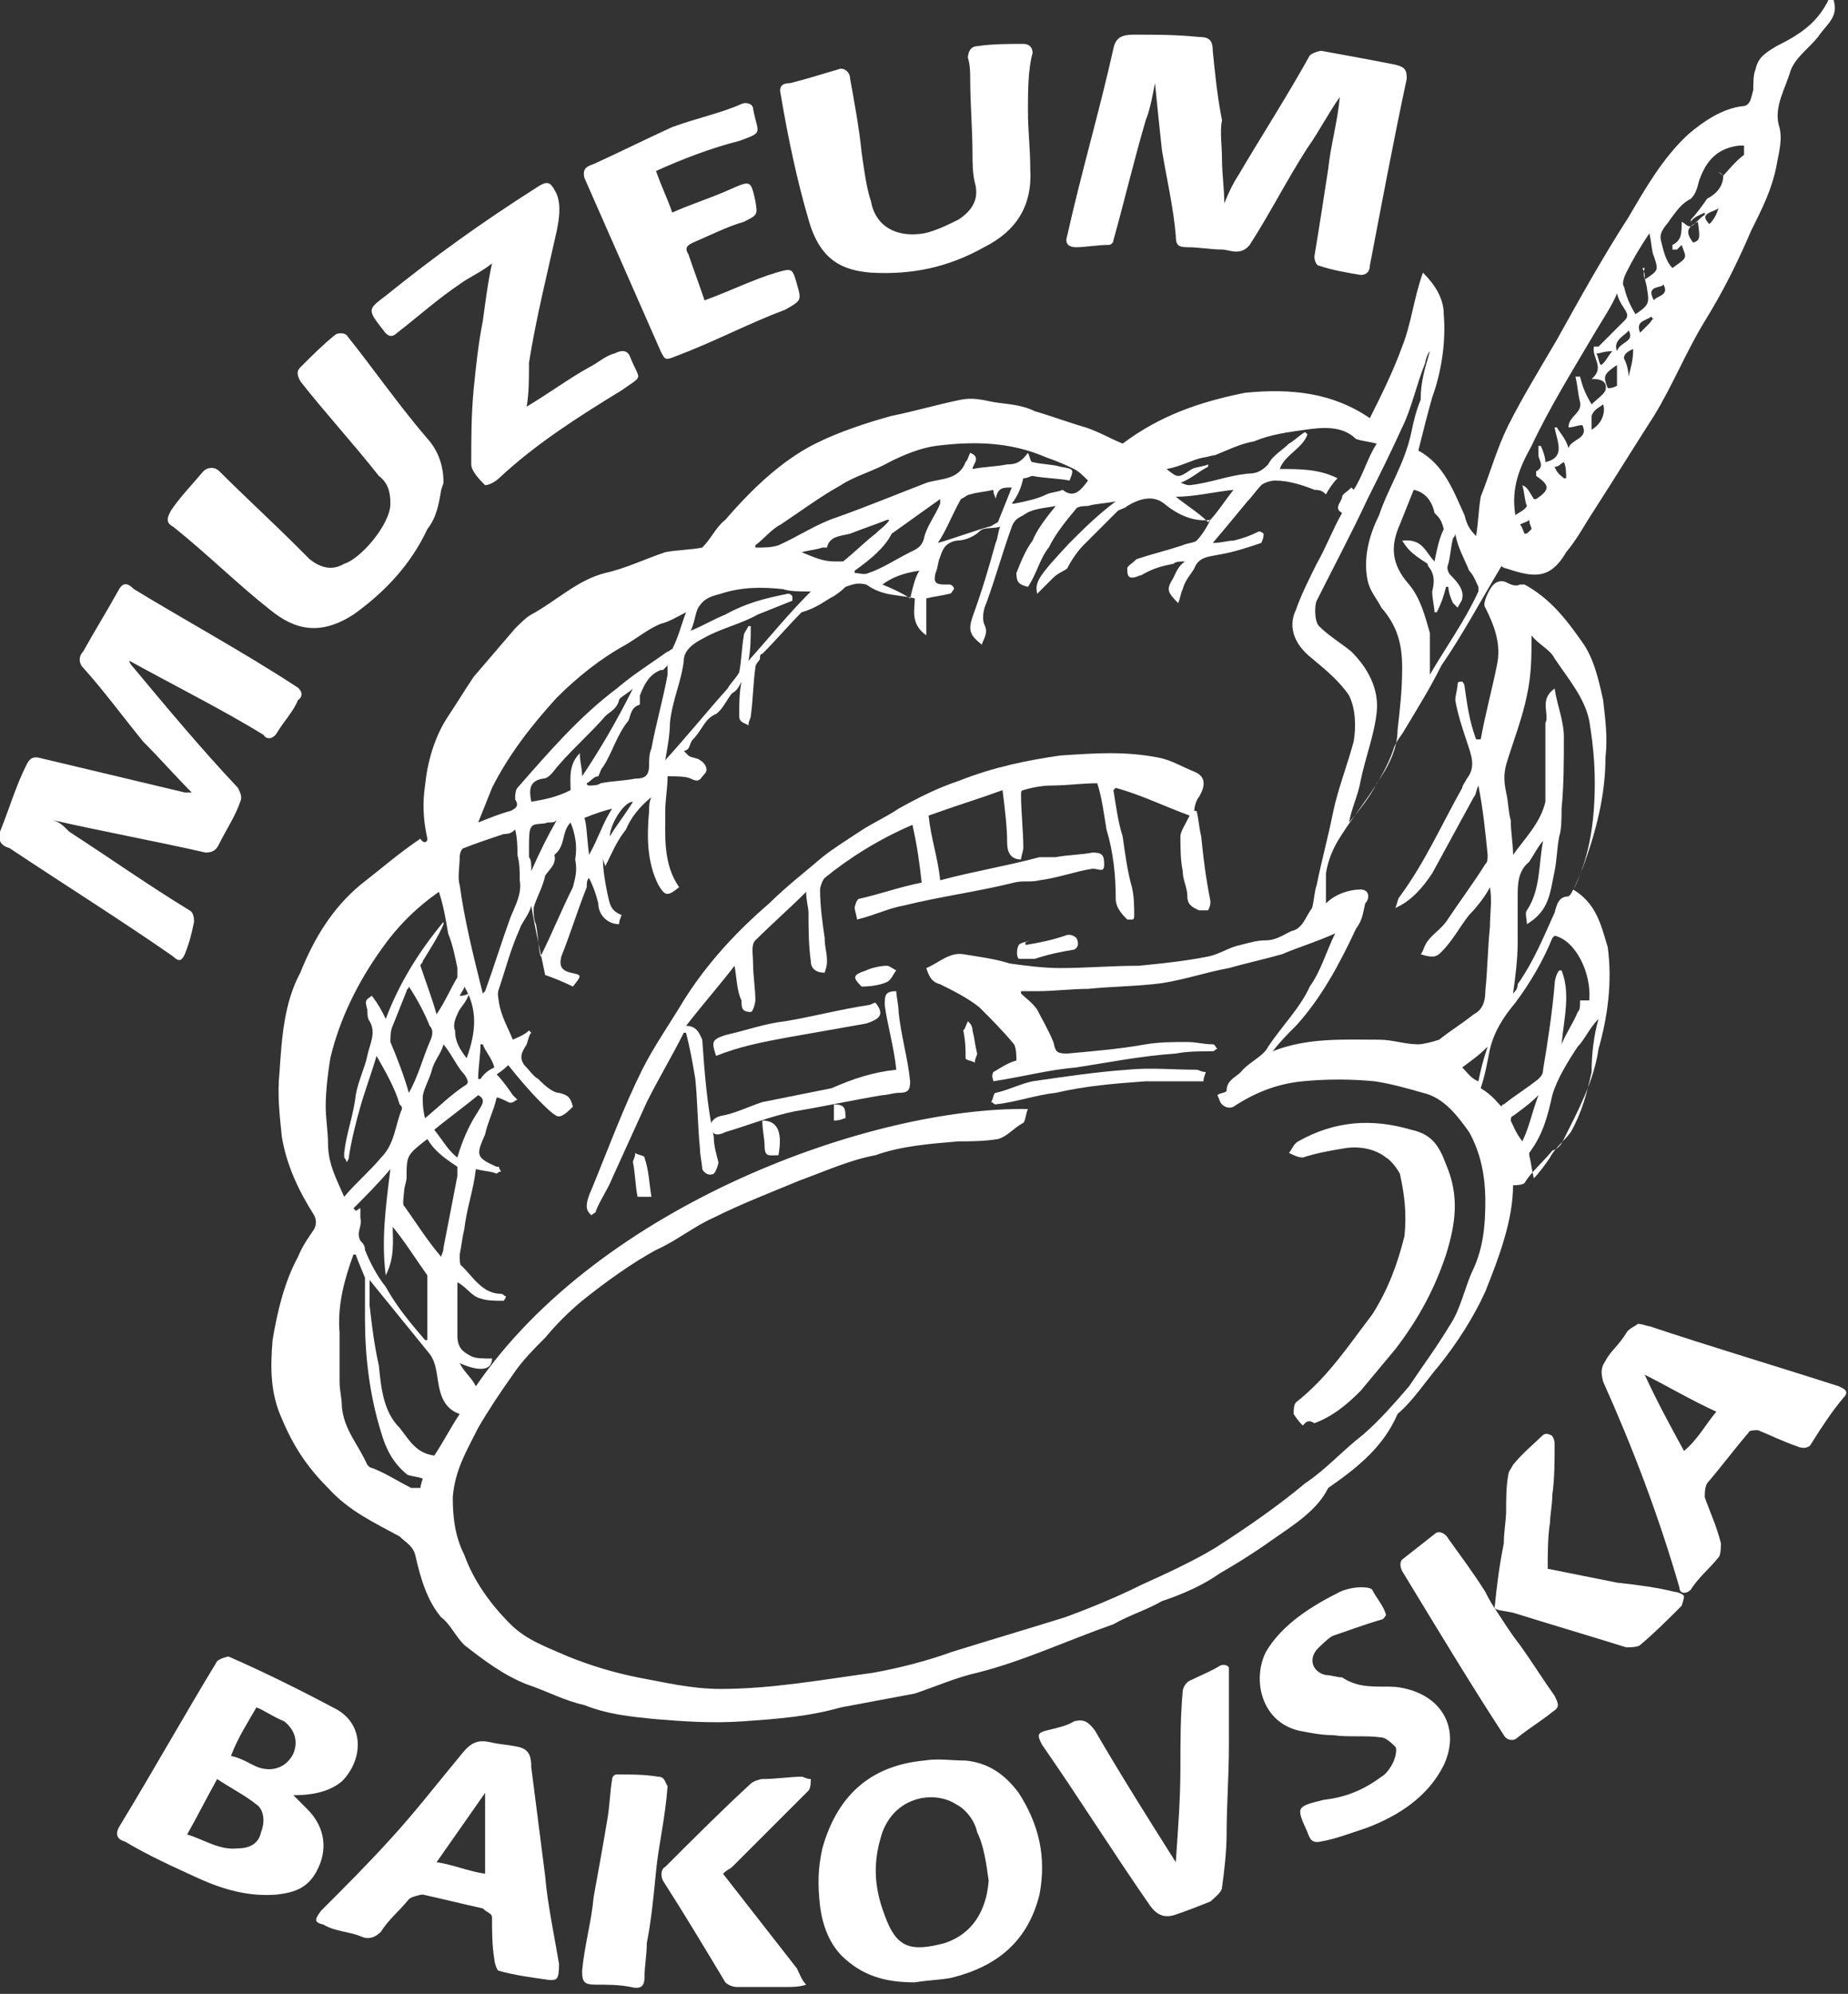
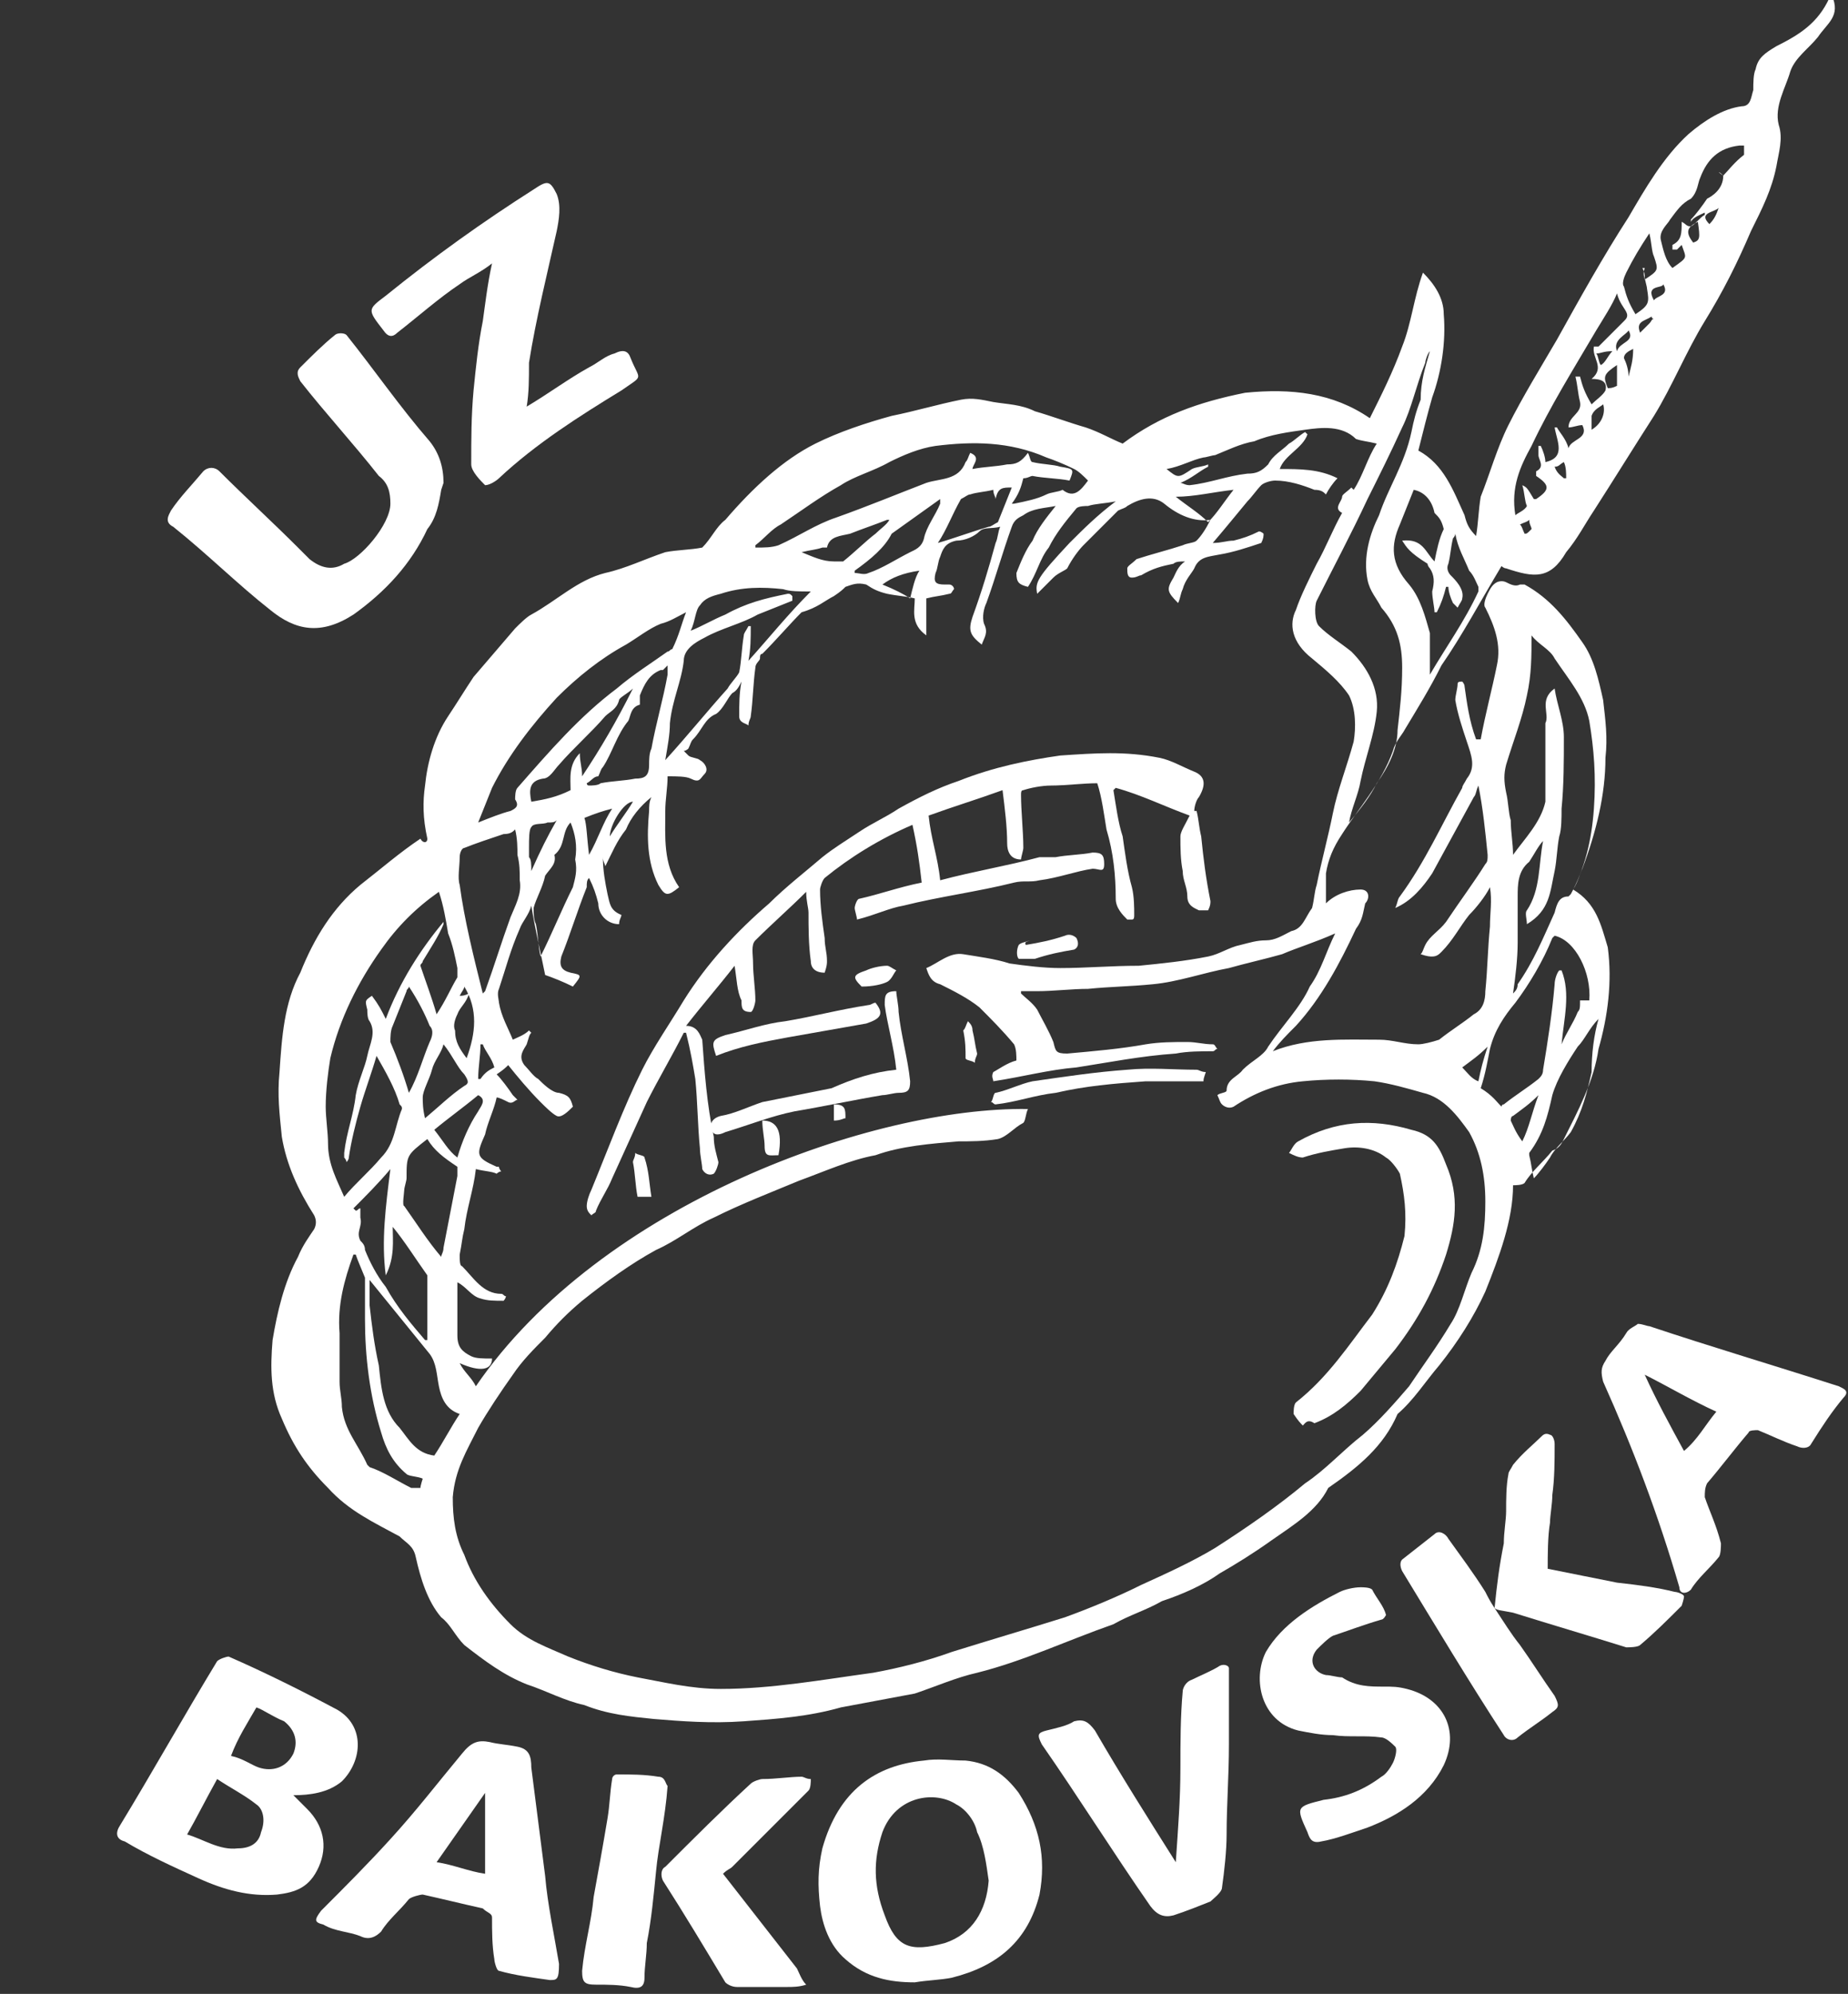
<svg xmlns="http://www.w3.org/2000/svg" version="1.1" id="Loga" x="0px" y="0px" viewBox="0 0 80 86.3" style="enable-background:new 0 0 80 86.3;" xml:space="preserve">
  <rect x="0" y="0" width="80" height="86.3" fill="#333333" stroke="none" />
  <style type="text/css">
	.st0{fill:#FFFFFF;}
</style>
  <g>
    <path class="st0" d="M18.5,36.3c-0.2-0.9-0.2-1.6-0.1-2.3c0.1-1,0.4-2.1,1-3c0.4-0.6,0.7-1.1,1.1-1.7c0.6-0.7,1.2-1.4,1.8-2.1   c0.2-0.2,0.5-0.5,0.7-0.6c1.1-0.6,2-1.5,3.2-1.8c0.9-0.2,1.7-0.6,2.6-0.9c0.5-0.1,1.1-0.1,1.6-0.2c0.4-0.4,0.6-0.9,1-1.2   c1.2-1.4,2.5-2.6,3.9-3.3c1-0.5,2.2-0.9,3.3-1.2c1-0.2,2-0.5,3-0.7c0.5-0.1,0.9,0,1.4,0.1c0.6,0.1,1.2,0.1,1.8,0.4   c0.7,0.2,1.5,0.5,2.2,0.7c0.6,0.2,1.1,0.5,1.6,0.7c1.6-1.2,3.3-1.8,5.3-2.2c2-0.2,3.8,0,5.4,1.1c0.5-1,1-2,1.4-3.1   c0.4-1,0.5-2.1,0.9-3.2c0.5,0.5,0.9,1.1,0.9,1.8c0.1,1.2-0.1,2.5-0.5,3.6c-0.2,0.7-0.4,1.5-0.6,2.3c1.1,0.6,1.5,1.7,2,2.8   c0.1,0.4,0.2,0.6,0.5,0.9c0.1-0.6,0.1-1.1,0.2-1.7c0.4-1,0.7-2.1,1.2-3.1c0.6-1.2,1.4-2.5,2.1-3.7c1-1.8,2-3.6,3.1-5.3   c0.7-1.2,1.5-2.6,2.6-3.6c0.7-0.6,1.5-1.1,2.3-1.2c0.4,0,0.4-0.4,0.5-0.7C75.9,3.6,75.9,3.2,76,3c0.1-0.5,0.4-0.7,0.9-1   c1-0.5,1.8-1,2.3-2.1c0,0,0.1,0,0.1-0.1c0.4,0.9-0.2,1.2-0.6,1.8c-0.4,0.5-1,0.9-1.2,1.5c-0.2,0.7-0.7,1.5-0.5,2.3   c0.2,0.6,0,1.2-0.1,1.8c-0.2,1-0.6,1.8-1.1,2.8c-0.6,1.4-1.2,2.6-2,3.9s-1.4,2.8-2.2,4.1c-0.9,1.4-1.7,2.7-2.6,4.1   c-0.4,0.6-0.7,1.2-1.2,1.8c-0.7,1.2-1.4,1.1-2.6,0.7c-0.1,0-0.2-0.1-0.2-0.1c-0.9,1.5-1.7,3-2.6,4.3c-0.5,1-1,1.8-1.6,2.8   c-0.1,0.2-0.4,0.5-0.5,0.9c-0.5,1.4-1.5,2.5-2.2,3.6c-0.4,0.6-0.6,1.1-0.7,1.7c0,0.2,0,0.5,0,0.7s0,0.4,0,0.6   c0.4-0.4,1-0.6,1.5-0.6c0.4,0,0.4,0.4,0.2,0.6c-0.1,0.4-0.1,0.7-0.4,1.1c-0.7,1.5-1.5,3-2.6,4.2c-0.4,0.4-0.7,0.7-1,1.1   c1.5-0.6,3.1-0.5,4.6-0.5c0.6,0,1.1,0.2,1.7,0.2c0.2,0,0.6-0.1,0.9-0.2c0.5-0.4,1-0.7,1.5-1.1c0.4-0.2,0.5-0.6,0.5-1   c0.1-1,0.1-1.8,0.2-2.8c0-0.6,0.1-1.1,0-1.7c-0.2,0.4-0.6,0.9-0.9,1.2c-0.4,0.5-0.7,1.1-1.2,1.6c-0.1,0.1-0.2,0.2-0.4,0.2   c-0.1,0-0.2,0-0.5-0.1c0.1-0.1,0.1-0.2,0.2-0.4c0.2-0.4,0.6-0.6,0.9-1c0.6-0.9,1.2-1.7,1.7-2.5c0.1-0.1,0.1-0.2,0.1-0.4   c-0.1-1-0.2-2-0.4-3c-0.1,0.2-0.1,0.4-0.2,0.5c-0.6,1.1-1.2,2.2-1.8,3.3c-0.4,0.6-0.9,1.2-1.6,1.5c0.1-0.2,0.1-0.4,0.2-0.5   c1.1-1.5,1.8-3.1,2.7-4.7c0-0.1,0.1-0.2,0.2-0.4c0.4-0.5,0.2-1,0-1.6c-0.2-0.6-0.4-1.2-0.5-1.8c0-0.2,0.1-0.5,0.1-0.7   c0-0.1,0.1-0.1,0.2-0.1c0,0,0.1,0.1,0.1,0.2c0.1,0.7,0.2,1.5,0.5,2.3c0.1,0,0.1,0,0.2,0c0.2-1.1,0.5-2.2,0.7-3.2   c0.2-0.9-0.1-1.7-0.5-2.5c-0.1-0.1,0-0.4,0.1-0.6s0.2-0.4,0.4-0.5c0,0,0.2-0.1,0.4,0c0.2,0.1,0.4,0.2,0.6,0.1h0.2   c1.1,0.6,1.8,1.5,2.5,2.5c0.5,0.7,0.7,1.6,0.9,2.5c0.1,0.9,0.2,1.6,0.1,2.5c0,1.6-0.4,3.2-1,4.8c-0.1,0.2-0.2,0.6-0.4,0.9   c1,0.6,1.2,1.5,1.5,2.5c0.2,1.5,0,3-0.4,4.4c-0.2,1.4-0.9,2.7-1.5,3.9c-0.1,0.2-0.2,0.4-0.5,0.5c-0.4,0.5-0.9,0.9-1.2,1.4   c-0.1,0.1-0.4,0.1-0.5,0.1c0,1.5-0.6,3.1-1.2,4.6c-0.5,1.1-1.2,2.2-2,3.2c-0.6,0.7-1.1,1.5-1.8,2.1c-0.6,1.4-1.7,2.3-3,3.2   C57,65.4,56,66,55,66.7c-0.7,0.5-1.5,1-2.2,1.4c-0.7,0.5-1.6,0.9-2.5,1.2c-0.7,0.4-1.4,0.6-2.1,1c-2,0.7-3.9,1.6-5.9,2.1   c-0.9,0.2-1.8,0.6-2.7,0.9c-1.1,0.2-2.1,0.4-3.2,0.6c-1.4,0.4-2.8,0.5-4.2,0.6c-1.4,0.1-2.7,0-3.9-0.1c-1-0.1-2-0.2-3-0.6   c-0.9-0.2-1.6-0.6-2.5-0.9c-1-0.4-1.8-1-2.7-1.7c-0.4-0.4-0.6-0.9-1-1.2c-0.6-0.7-0.9-1.7-1.1-2.6c-0.1-0.5-0.4-0.6-0.7-0.9   c-1.1-0.6-2.2-1.1-3.1-2.1c-0.9-0.9-1.5-1.8-2-3c-0.5-1.1-0.5-2.2-0.4-3.4c0.2-1.2,0.5-2.5,1.1-3.6c0.2-0.5,0.5-0.9,0.7-1.2   c0.1-0.2,0.1-0.4,0-0.6c-0.7-1.1-1.2-2.2-1.4-3.4c-0.1-1-0.2-1.8-0.1-2.8c0.1-1.5,0.2-3,0.9-4.3c0.6-1.5,1.4-2.8,2.6-3.8   c0.9-0.7,1.7-1.4,2.6-2C18.3,36.5,18.5,36.5,18.5,36.3z M44.5,48c-0.1,0.2-0.1,0.5-0.2,0.6c-0.4,0.2-0.7,0.6-1.1,0.7   c-0.6,0.1-1.2,0.1-1.7,0.1c-1.2,0.1-2.5,0.2-3.6,0.6c-1.1,0.2-2.2,0.7-3.3,1.1c-1.2,0.5-2.5,1-3.7,1.6c-0.9,0.4-1.6,1-2.5,1.4   c-1.1,0.6-2.2,1.4-3.2,2.2c-0.6,0.5-1.1,1-1.6,1.6c-0.5,0.5-1,1-1.4,1.6c-0.5,0.7-1.1,1.6-1.5,2.3c-0.5,1-1,1.8-1.1,3   c0,0.9,0.1,1.7,0.5,2.5c0.4,1.1,1.1,2.1,2,3c0.7,0.7,1.6,1,2.5,1.4c1,0.4,2,0.7,3,0.9c1.1,0.2,2.3,0.5,3.6,0.5   c2.2,0,4.4-0.4,6.6-0.7c1.1-0.2,2.3-0.5,3.4-0.9c1.6-0.5,3.3-1,4.9-1.5c1.1-0.4,2.3-0.9,3.3-1.4c1.1-0.5,2.2-1,3.2-1.6   c1.4-0.9,2.7-1.8,3.9-2.8c0.9-0.6,1.6-1.4,2.5-2.1c0.7-0.6,1.4-1.4,2-2.1c0.6-0.9,1.2-1.7,1.8-2.7c0.4-0.6,0.6-1.5,0.9-2.2   c0.5-1,0.6-2,0.6-3.1c0-1.1-0.2-2.1-0.7-3c-0.5-0.7-1.1-1.5-2-1.7c-0.7-0.2-1.4-0.4-2.1-0.5c-1-0.1-2.1-0.1-3.1,0   c-1.1,0.1-2.1,0.5-3,1.1c-0.2,0.1-0.4,0-0.5-0.1c-0.1-0.1-0.1-0.2-0.2-0.4c0.1-0.1,0.4-0.1,0.4-0.2c0-0.5,0.5-0.6,0.7-0.9   c0.4-0.4,0.9-0.6,1.1-1c0.6-0.9,1.4-1.7,1.8-2.6c0.5-0.7,0.7-1.5,1.1-2.3c-0.9,0.4-1.6,0.6-2.3,0.9c-0.7,0.2-1.6,0.4-2.3,0.6   c-1.1,0.2-2.2,0.6-3.3,0.7c-1,0.1-1.8,0.1-2.8,0.2c-0.7,0-1.5,0.1-2.2,0.1c-0.2,0-0.5,0-0.7,0v0.1c0.2,0.2,0.5,0.4,0.7,0.7   c0.2,0.4,0.5,0.9,0.7,1.4c0.1,0.4,0.1,0.5,0.6,0.5c1.1-0.1,2.3-0.2,3.4-0.4c0.6-0.1,1.2-0.1,1.8-0.1c0.4,0,0.7,0.1,1.1,0.1   c0.1,0,0.1,0.1,0.2,0.2c-0.1,0-0.1,0.1-0.2,0.1c-0.5,0-1.1,0-1.6,0.1c-1.5,0.1-3,0.4-4.3,0.6c-1.2,0.1-2.3,0.4-3.6,0.6   c0-0.1-0.1-0.2,0-0.4c0.2-0.1,0.6-0.4,1-0.5c0-0.2,0-0.5-0.1-0.7c-0.5-0.6-1-1.1-1.5-1.6c-0.5-0.4-1.1-0.7-1.7-1   c-0.4-0.1-0.5-0.4-0.6-0.7c0.5-0.2,1-0.7,1.6-0.6c0.6,0.1,1.4,0.2,2,0.4c0.7,0.1,1.5,0.2,2.2,0.2c1.1,0,2.2-0.1,3.4-0.1   c1-0.1,2-0.2,3-0.4c0.5-0.1,0.9-0.4,1.4-0.5c0.4-0.1,0.7-0.2,1.1-0.2c0.4,0,0.7-0.2,1.1-0.4c0.5-0.1,0.6-0.6,0.9-1   c0.1-0.4,0.1-0.7,0.2-1c0.2-1,0.5-2.1,0.7-3.1c0.2-1,0.6-2,0.9-3.1c0.1-0.6,0.1-1.4-0.2-2c-0.4-0.6-1-1.1-1.6-1.6   c-0.9-0.7-1-1.5-0.7-2.1c0.2-0.6,0.6-1.4,0.9-2c0.4-0.7,0.7-1.5,1.1-2.2c-0.4-0.2,0-0.5,0-0.7c0-0.1,0.2-0.2,0.4-0.4   c0,0,0,0,0.1,0.1c0.4-0.6,0.6-1.4,1-2c-0.4-0.1-0.6-0.1-0.9-0.2c-0.6-0.6-1.5-0.5-2.2-0.4c-0.7,0.1-1.5,0.2-2.2,0.5   c-0.6,0.1-1.2,0.4-1.7,0.6c-0.1,0-0.4,0.1-0.5,0.1c-0.5,0.1-1,0.4-1.6,0.5c0.5,0.4,0.5,0.4,1.1,0c0.2-0.1,0.5-0.1,0.7-0.2v0.1   c-0.4,0.2-0.7,0.5-1.2,0.7c0.1,0,0.2,0.1,0.4,0.1c0.9-0.1,1.6-0.4,2.5-0.5c0.4,0,0.6-0.1,0.9-0.4c0.2-0.4,0.6-0.6,0.9-0.9   c0.2-0.1,0.5-0.4,0.7-0.5l0.1,0.1c-0.2,0.6-1,0.9-1.2,1.5c0.9,0,1.7,0,2.5,0.4c-0.2,0.2-0.4,0.5-0.5,0.7c-0.1-0.1-0.2-0.2-0.5-0.2   c-0.5-0.2-1.1-0.4-1.7-0.4c-0.2,0-0.5,0.1-0.6,0.2c-0.2,0.2-0.4,0.5-0.6,0.7c-0.5,0.6-0.9,1.1-1.5,1.8c0.4,0,0.6-0.1,0.9-0.1   c0.4-0.1,0.7-0.2,1.1-0.4c0.1,0,0.2,0.1,0.2,0.1c0,0.1,0,0.2-0.1,0.4c-0.6,0.2-1.2,0.4-1.8,0.5c-0.5,0.1-0.9,0.1-1.1,0.6   c-0.1,0.2-0.4,0.5-0.5,0.9c-0.1,0.2-0.1,0.4-0.2,0.6c-0.5-0.5-0.5-0.6-0.2-1.1c0.1-0.2,0.2-0.5,0.5-0.7c-0.2,0-0.4,0-0.5,0.1   c-0.5,0.1-0.9,0.2-1.4,0.5c-0.1,0-0.2,0.1-0.4,0.1s-0.2-0.2-0.2-0.4c0-0.1,0.2-0.2,0.4-0.4c0.6-0.2,1.4-0.4,2-0.6   c0.2-0.1,0.5-0.1,0.6-0.2c0.2-0.2,0.4-0.5,0.6-0.9c-0.7,0.1-1.4-0.2-2-0.7c-0.5-0.4-1.1-0.2-1.6,0.1c-0.1,0.1-0.2,0.1-0.4,0.2   c-0.5,0.5-1,1-1.5,1.5c-0.2,0.2-0.5,0.6-0.7,1c-0.1,0.1-0.4,0.2-0.6,0.4c-0.2,0.2-0.5,0.5-0.7,0.7c-0.1-0.5,0-0.7,1.4-2.2   c0.6-0.6,1.2-1.2,2-1.8c-0.5,0.1-0.9,0.1-1.2,0.2c-0.1,0-0.4,0-0.5,0.1c-0.5,0.6-0.9,1.1-1.2,1.7c-0.4,0.5-0.5,1.1-0.9,1.7   c-0.4-0.1-0.5-0.2-0.5-0.6c0.2-0.5,0.4-1,0.7-1.4c0.2-0.5,0.6-1,1-1.5c-0.5,0.1-1,0.1-1.4,0.4c-0.2,0.1-0.4,0.2-0.5,0.5   c-0.4,1.1-0.7,2.2-1.1,3.3c-0.1,0.2-0.2,0.6-0.1,0.9c0.2,0.4,0,0.6-0.1,0.9c-0.5-0.4-0.6-0.6-0.4-1.2c0.4-1.1,0.7-2.1,1-3.2   c0.1-0.2,0.1-0.5,0.2-0.7c-0.4,0.1-0.7,0-0.9,0.2c-0.2,0.2-0.6,0.4-1,0.4c-0.5,0.1-0.6,0.4-0.7,0.7c-0.1,0.2-0.1,0.5-0.2,0.7   c-0.1,0.4,0,0.5,0.4,0.5c0.1,0,0.2,0,0.2,0c0.1,0,0.2,0.1,0.2,0.2c-0.1,0.1-0.1,0.2-0.2,0.2c-0.4,0.1-0.6,0.1-1,0.2   c0,0.5,0,1,0,1.6c-0.7-0.5-0.5-1.1-0.5-1.6c-0.4-0.1-0.7-0.1-1.2-0.2c-0.4-0.1-0.6-0.2-0.9-0.4c-0.4-0.1-0.6,0-0.9,0.1   c-0.1,0.1-0.2,0.2-0.5,0.4c-0.4,0.2-0.7,0.5-1.4,0.7c-0.5,0.5-1.1,1.2-1.7,1.8c-0.1,0-0.1,0.1-0.1,0.2c0,0.1-0.2,0.2-0.2,0.4   c-0.1,0.7-0.1,1.4-0.2,2.1c0,0.1-0.1,0.2-0.1,0.4c-0.1-0.1-0.4-0.1-0.4-0.4c0-0.5,0-1,0.1-1.5c-0.1,0.2-0.2,0.4-0.4,0.5   c-0.2,0.2-0.4,0.7-0.7,0.9c-0.5,0.2-0.6,0.7-1,1.1c-0.1,0.1-0.1,0.2-0.2,0.4c0,0-0.1,0.1-0.2,0.1c0.1,0.1,0.1,0.1,0.2,0.2   s0.4,0.1,0.5,0.2c0.2,0.1,0.4,0.4,0.2,0.6s-0.2,0.4-0.6,0.2c-0.2-0.1-0.6-0.1-1-0.1c0,0.5-0.1,1-0.1,1.5c0,1.1-0.1,2.3,0.6,3.3   c-0.5,0.4-0.6,0.4-0.9-0.1c-0.5-1-0.5-2.1-0.4-3.2c0-0.2,0-0.4,0.1-0.6c-0.5,0.4-0.9,0.9-1.1,1.4c-0.4,0.5-0.6,1-0.9,1.6   c0-0.1-0.1-0.2-0.1-0.4c0,0.6,0.1,1.1,0.2,1.6c0.1,0.4,0.1,0.7,0.6,0.9c0,0.1-0.1,0.2-0.1,0.4c-0.5,0-0.9-0.4-0.9-0.9   c-0.1-0.4-0.2-0.7-0.4-1.1c-0.1,0.1-0.1,0.2-0.1,0.4c-0.4,1-0.7,2-1.1,3c-0.1,0.4,0,0.6,0.4,0.7c0.5,0.1,0.5,0.1,0.1,0.6   c-0.4-0.2-0.9-0.4-1.2-0.5c-0.2-1-0.4-1.8-0.6-3c-0.1,0.4-0.4,0.7-0.5,1c-0.4,0.9-0.6,1.7-0.9,2.6c-0.1,0.2,0,0.5,0,0.6   c0.1,0.6,0.4,1.1,0.6,1.6c0.2-0.1,0.5-0.2,0.7-0.4c0,0,0,0,0.1,0.1c-0.1,0.1-0.1,0.2-0.2,0.5c-0.1,0.2-0.4,0.5-0.1,0.9   c0.2,0.2,0.4,0.5,0.6,0.6c0.2,0.2,0.6,0.6,0.9,0.6c0.4,0.1,0.5,0.2,0.6,0.6c-0.2,0.2-0.5,0.5-0.7,0.4c-0.2-0.1-0.5-0.4-0.7-0.6   c-0.5-0.5-1-1.1-1.4-1.6c-0.1,0.1-0.2,0.2-0.5,0.4c0.2,0.2,0.5,0.6,0.7,0.9c0.1,0.1,0.1,0.1,0.2,0.2c-0.1,0-0.2,0.2-0.4,0.1   c-0.2-0.1-0.4-0.2-0.5-0.2c-0.1,0.5-0.4,1.1-0.5,1.6c-0.4,0.9-0.4,1,0.5,1.4h0.1c0,0.1,0.1,0.2,0.1,0.2c-0.1,0-0.2,0.1-0.2,0.1   c-0.2-0.1-0.5-0.1-0.9-0.2c-0.1,0.9-0.4,1.7-0.5,2.6c-0.1,0.4-0.1,0.6-0.2,1.1v0.1c0,0.1,0,0.4,0.1,0.4c0.5,0.5,0.9,1.2,1.7,1.2   c0.1,0,0.1,0.1,0.2,0.1c0,0.1-0.1,0.2-0.1,0.2c-0.4,0-0.7,0-1-0.1c-0.4-0.1-0.6-0.5-1-0.7c0,0.9,0,1.6,0,2.3c0,0.5,0.2,0.7,0.6,0.9   c0.2,0.1,0.5,0.1,0.9,0.1c0,0.5-0.5,0.6-1.4,0.2c0.2,0.4,0.5,0.6,0.7,1C26,52.1,37.8,47.9,44.5,48z M67.3,29.8   c0.1,0.7,0.4,1.4,0.4,2.1c0,1,0,2.1-0.1,3.1c0,0.4,0,0.9-0.1,1.2c-0.1,0.5-0.1,1-0.2,1.5c-0.2,0.9-0.2,1.7-1.2,2.3   c0-0.2-0.1-0.5,0-0.6c0.6-0.9,0.5-2,0.7-3c-0.2,0.2-0.4,0.6-0.6,0.9c-0.5,0.4-0.5,1-0.5,1.5c0,0.6,0,1.4,0,2c0,0.7-0.1,1.5-0.2,2.2   c0.1-0.1,0.2-0.2,0.2-0.4c0.7-1,1.1-2,1.6-3.1c0.1-0.4,0.2-0.7,0.6-0.7l0.1-0.1c0.6-1.1,0.9-2.3,1-3.7c0.1-1.4,0-2.6-0.2-3.8   c-0.2-1-0.9-1.8-1.5-2.7c-0.2-0.4-0.7-0.6-1-1c0,0.9,0,1.7-0.2,2.6c-0.2,1-0.6,2-0.9,3c-0.1,0.4-0.1,0.7,0,1.2   c0.1,0.4,0.1,0.9,0.2,1.2c0,0.5,0.1,1,0.1,1.5c0.5-0.7,1.2-1.4,1.4-2.3c0-0.2,0-0.6,0-0.9c0-0.9,0-1.6,0-2.5   C67.1,30.9,66.6,30.3,67.3,29.8z M16.7,44.1c0.6-1.6,1.5-3,2.5-4.2c0,0.1,0,0.1,0,0.1c-0.2,0.5-0.6,1.1-0.9,1.6   c0,0.1-0.1,0.1-0.1,0.2c0.2,0.6,0.5,1.4,0.7,2.1c0.4-0.6,0.6-1.1,0.9-1.6c0-0.1,0-0.2,0-0.4c-0.1-0.5-0.2-1-0.4-1.5   c-0.1-0.6-0.2-1.2-0.4-1.8c-1,0.7-1.8,1.5-2.5,2.5c-1,1.4-1.8,3-2.2,4.7c-0.1,0.6-0.2,1.4-0.2,2.1c0,0.5,0.1,1.1,0.1,1.6   c0,0.9,0.4,1.6,0.7,2.3c0.5-0.6,1.1-1.1,1.6-1.7c0.6-0.6,0.6-1.4,0.9-2.1c0-0.1,0-0.1-0.1-0.2c-0.2-0.7-0.6-1.4-1-2.1   c-0.2,0.7-0.5,1.5-0.7,2.2c-0.2,0.7-0.4,1.5-0.5,2.2c0,0.1-0.1,0.2-0.1,0.2c0-0.1-0.1-0.2-0.1-0.2c0-0.1,0-0.1,0-0.2   c0.1-0.9,0.4-1.6,0.5-2.5c0.1-0.6,0.4-1.2,0.5-1.7c0.1-0.5,0.4-1,0.1-1.5c-0.1-0.1-0.1-0.4-0.1-0.5c-0.1-0.4-0.1-0.4,0.2-0.6   C16.4,43.5,16.5,43.7,16.7,44.1z M61.9,15.2C61.8,15.2,61.8,15.2,61.9,15.2c-0.1,0.1-0.2,0.4-0.2,0.5c-0.4,1-0.6,2-1,2.8   c-0.5,1.1-1,2.1-1.5,3.1c-0.7,1.5-1.5,3-2.2,4.4c-0.1,0.2-0.1,0.9,0.1,1.1c0.4,0.4,0.9,0.7,1.4,1.1c0.7,0.7,1.2,1.6,1.1,2.6   c-0.1,1-0.5,2-0.7,3c-0.1,0.6-0.4,1.2-0.5,1.8c0.5-0.6,0.9-1.1,1.2-1.7c0.5-0.7,0.9-1.5,0.9-2.3c0.1-0.9,0.2-1.7,0.2-2.7   c0-1-0.2-1.8-0.9-2.6c-0.2-0.4-0.5-0.7-0.6-1.2c-0.2-1,0.1-2,0.5-2.8c0.4-1.2,1.1-2.2,1.4-3.6c0.1-0.5,0.2-0.9,0.4-1.4   C61.5,16.5,61.7,15.9,61.9,15.2z M47.1,20.8c-0.2-0.2-0.4-0.4-0.6-0.5c-0.4-0.2-0.9-0.4-1.2-0.5c-1.6-0.7-3.2-0.7-4.8-0.5   c-0.7,0.1-1.4,0.4-2,0.7c-0.7,0.4-1.5,0.6-2.1,1c-0.9,0.5-1.7,1.1-2.6,1.7c-0.4,0.2-0.7,0.6-1.1,0.9v0.1c0.4,0,0.7,0,1-0.1   c0.9-0.4,1.6-0.9,2.5-1.2c1.4-0.5,2.6-1,3.9-1.5c0.6-0.2,1.4-0.1,1.7-0.9c0.1-0.1,0.1-0.2,0.2-0.4c0.5,0.2,0.1,0.5,0.1,0.7   c0.5-0.1,1-0.1,1.5-0.2c0.4,0,0.6-0.1,0.9-0.5c0.1,0.2,0.1,0.4,0.2,0.4c0.4,0.1,0.9,0.1,1.2,0.2c0.6,0.1,0.6,0.1,0.4,0.6   c-0.5-0.1-1.1-0.1-1.6-0.2c-0.1,0-0.2,0.1-0.4,0.1c-0.1,0.4-0.2,0.7-0.5,1.1c0.1,0,0.1,0,0.1,0c0.5-0.1,1-0.2,1.4-0.4   c0.2-0.1,0.5-0.1,0.7-0.2C46.5,21.6,46.8,21.2,47.1,20.8z M29.7,26.5c-0.4,0.2-0.7,0.4-1.1,0.5c-0.5,0.2-1,0.6-1.5,0.9   c-1.1,0.6-2.1,1.4-3,2.3c-1.1,1.2-2.1,2.5-2.8,3.9c-0.2,0.5-0.4,1-0.6,1.5c0.5-0.2,1-0.4,1.4-0.5c0.2-0.1,0.4-0.2,0.2-0.5   c0-0.1,0-0.4,0.1-0.5c1.4-1.6,2.7-3.1,4.3-4.3c0.7-0.6,1.5-1.1,2.2-1.6c0.1,0,0.1-0.1,0.2-0.1C29.4,27.5,29.5,27,29.7,26.5z    M28.8,32.9c1-1.1,1.8-2.1,2.7-3.1c0.1-0.2,0.4-0.5,0.5-0.7c0.1-0.5,0.1-1,0.2-1.6c0-0.1,0.1-0.2,0.2-0.4h0.1c0,0.5,0,1-0.1,1.5   c0.9-1,1.7-2,2.7-3c-0.5,0-0.9,0-1.2-0.1c-0.9-0.1-1.8-0.1-2.7,0.2c-0.4,0.1-0.7,0.2-0.9,0.5c-0.2,0.2-0.2,0.7-0.4,1.1   c0.5-0.2,1-0.5,1.5-0.7c0.9-0.5,1.7-0.7,2.7-0.9c0.1,0,0.1,0,0.2,0.1L34.3,26c-0.5,0.2-1,0.4-1.5,0.6c-0.7,0.4-1.6,0.6-2.3,1   c-0.4,0.2-0.9,0.5-0.9,1c-0.1,0.9-0.5,1.7-0.6,2.7C29,31.8,28.9,32.3,28.8,32.9z M65,47.9c0,0,0-0.1,0.1-0.1c0.5-0.4,1-0.7,1.5-1.1   c0.1-0.1,0.2-0.2,0.2-0.4c0.2-1.2,0.4-2.5,0.5-3.7c0-0.2,0.1-0.5,0.2-0.6h0.1c0.4,1,0.1,2.1,0,3.2c0.2-0.5,0.5-0.9,0.7-1.4   c0.1-0.1,0.1-0.2,0.1-0.5c0.1,0,0.2,0,0.4,0c0.1-1.2-0.6-2.6-1.5-2.8l-0.1,0.1c-0.4,1-1,2-1.6,2.8c-0.5,0.6-0.9,1.2-1.1,2   c-0.1,0.5-0.2,1.1-0.4,1.7C64.6,47.4,64.8,47.7,65,47.9z M16,55.4c0,0.4,0,0.7,0,1.1c0.1,0.9,0.2,1.7,0.4,2.6c0.1,1,0.2,2,0.9,2.7   c0.4,0.5,0.7,1.1,1.5,1.2c0.4-0.6,0.7-1.2,1.1-1.8C19.3,61,19.1,60.5,19,60c-0.1-0.5-0.1-1-0.4-1.4C17.7,57.5,16.9,56.5,16,55.4z    M22.3,35.9c-0.1,0.1-0.2,0.2-0.5,0.2c-0.6,0.2-1.2,0.4-1.7,0.6c-0.1,0-0.2,0.2-0.2,0.4c0,0.4-0.1,0.9,0,1.2c0.2,1.5,0.6,3.1,1,4.7   c0.1-0.1,0.1-0.1,0.1-0.1c0.4-1.1,0.7-2.1,1.1-3.2c0.2-0.5,0.5-1,0.4-1.6c0-0.4,0-0.7-0.1-1.1C22.4,36.7,22.4,36.3,22.3,35.9z    M60.7,23.4c0.9-0.1,1,0.5,1.4,0.9c0.1-0.5,0.2-1,0.4-1.4c-0.1-0.4-0.2-0.5-0.4-0.7c-0.1-0.5-0.4-0.9-0.9-1c-0.2,0.5-0.4,1-0.6,1.5   c-0.4,0.9-0.4,1.7,0.4,2.6c0.5,0.6,0.7,1.4,0.9,2.1c0,0.4,0,0.7,0,1.1c0,0.2,0,0.5,0,0.7c0.7-1.2,1.5-2.3,2.1-3.6   c0-0.1,0-0.2,0-0.2c-0.1-0.2-0.2-0.5-0.4-0.7c-0.2-0.5-0.5-1-0.6-1.6c0,0.1-0.1,0.2-0.1,0.2c-0.1,0.4-0.1,0.7-0.2,1.1   c-0.1,0.2,0,0.4,0.1,0.5c0.2,0.2,0.6,0.6,0.5,1c0,0.1-0.1,0.2-0.2,0.4c-0.1-0.1-0.1-0.1-0.2-0.2c-0.1-0.2-0.2-0.5-0.2-0.7h-0.1   c-0.1,0.4-0.2,0.7-0.4,1.1h-0.1c0-0.2-0.1-0.6-0.1-0.9c0.1-0.4,0.1-0.7-0.1-1c0,0-0.1-0.1-0.1-0.2C61,23.9,60.9,23.7,60.7,23.4z    M15.4,54.3h-0.1c-0.4,1.1-0.7,2.2-0.6,3.4c0,0.7,0,1.4,0,2.1c0,0.4,0.1,0.7,0.1,1.1c0.1,1,0.7,1.6,1.1,2.5l0.1,0.1   c0.6,0.2,1.2,0.6,1.8,0.9c0.1,0,0.2,0,0.4,0c0-0.1,0.1-0.4,0.1-0.4c-0.2-0.1-0.6-0.1-0.7-0.2c-0.6-0.5-0.9-1.1-1.1-1.8   c-0.5-1.6-0.7-3.3-0.7-4.9c0-0.6,0-1.2,0-1.8C15.6,54.8,15.5,54.6,15.4,54.3z M70,12.7c-0.2,0.5-0.6,1.1-0.9,1.6   c-1,1.7-2,3.3-2.8,5c-0.5,0.9-0.9,1.8-0.7,3c0.1-0.1,0.4-0.2,0.5-0.4c-0.1-0.2-0.1-0.6-0.2-0.9c0.2,0.1,0.2,0.1,0.5,0.6   c0,0,0,0,0.1,0c0.6-0.4,0.6-0.6,0-1v-0.2c0.4-0.2,0.1-0.5,0.1-0.7c0-0.1,0-0.2,0-0.4h0.1c0.1,0.2,0.2,0.5,0.2,0.7   c0.9-0.2,0.5-0.9,0.4-1.5h0.1c0.1,0.2,0.4,0.5,0.5,0.9c0.1-0.4,0.9-0.4,0.6-1c-0.2,0-0.4,0.1-0.6,0.1c0-0.5,0.6-0.6,0.5-1.1   c-0.1-0.4-0.1-0.7-0.2-1.1c0.1,0,0.2,0,0.2,0c0.1,0.4,0.2,0.7,0.5,1.2c0.2-0.2,0.5-0.4,0.6-0.6c0.1-0.4-0.2-0.5-0.6-0.5   c0.6-0.5,0-0.9,0.1-1.4c0.1,0,0.1,0,0.2,0c0.4-0.4,0.7-0.7,1.1-1.1c0.1-0.1,0.2-0.2,0.1-0.4C70.3,13.3,70.1,13.1,70,12.7z    M16.7,55.2c-0.2-1.5,0-3,0.2-4.6c-0.5,0.6-1.1,1.2-1.6,1.7c0,0,0,0,0.1,0.1c0.1,0,0.1-0.1,0.2-0.1c0,0.1,0,0.2,0,0.4   c0.1,0.4-0.2,0.6,0,1c0.1,0.1,0.2,0.2,0.2,0.4c0.2,0.5,0.5,1.1,0.9,1.6c0.5,0.9,1.1,1.6,1.7,2.3h0.1c0-0.7,0-1.5,0-2.2   c0-0.2,0-0.5,0-0.6c-0.5-0.7-1-1.5-1.5-2.1C17,53.7,17.1,54.4,16.7,55.2z M18.5,49.3C17.6,50,17.6,50,17.6,51   c0,0.1-0.1,0.4-0.1,0.5c0,0.1-0.1,0.7,0,0.7c0.5,0.7,1,1.5,1.6,2.2c0-0.1,0.1-0.2,0.1-0.4c0.2-1,0.4-2.1,0.6-3.1c0-0.1,0-0.2,0-0.4   C19.2,50.1,18.8,49.8,18.5,49.3z M25.4,33.9c0,0,0,0.1,0.1,0.1s0.4,0,0.5-0.1c0.5-0.1,1-0.1,1.5-0.2c0.4,0,0.6-0.1,0.6-0.6   c0-0.2,0-0.5,0.1-0.7c0.2-1.1,0.5-2.1,0.7-3.2c0-0.1,0-0.2,0-0.4c-0.1,0.1-0.1,0.1-0.2,0.2c0,0,0,0-0.1,0c-0.5,0.2-0.7,0.6-0.9,1.1   c0,0.1,0,0.4,0,0.4c-0.4,0.1-0.4,0.5-0.5,0.7c-0.5,0.6-0.7,1.4-1.1,2c-0.1,0.1-0.1,0.2-0.2,0.4C25.7,33.6,25.6,33.8,25.4,33.9z    M69.2,44.1C69.2,44.1,69,44.1,69.2,44.1c-0.4,0.4-0.6,0.9-0.9,1.2c-0.4,0.6-0.9,1.4-1.1,2.1c-0.2,0.9-0.4,1.7-1,2.5V50   c0.1,0.4,0.1,0.6,0.2,1c0.2-0.2,0.5-0.6,0.7-0.9c0.2-0.4,0.6-0.7,0.9-1.1c0.5-0.9,0.7-1.7,0.9-2.6C68.9,45.6,69,44.8,69.2,44.1z    M24.7,35.6c-0.4,0.4-0.2,1-0.7,1.4c0.1,0.4-0.2,0.6-0.4,0.9c-0.1,0.5-0.4,1-0.5,1.4c0,0.2,0,0.5,0.1,0.7c0.1,0.5,0.1,1,0.2,1.4   c0.5-1,0.9-2,1.4-3c0.1-0.4,0.2-0.7,0.1-1.2C25,36.6,24.9,36.1,24.7,35.6z M17.7,47.3C17.8,47.3,17.8,47.3,17.7,47.3   c0.4-0.7,0.6-1.5,0.9-2.2c0.1-0.2,0.2-0.5,0-0.7c-0.2-0.5-0.5-1.1-0.9-1.7c0,0.1-0.1,0.1-0.1,0.2c-0.2,0.5-0.4,1-0.6,1.5   c-0.1,0.2-0.1,0.5-0.1,0.7C17.2,45.8,17.5,46.6,17.7,47.3z M27.4,29.8c-0.2,0.2-0.6,0.4-0.6,0.5c-0.1,0.4-0.4,0.5-0.6,0.7   c-0.6,0.7-1.4,1.4-2,2.1c-0.2,0.2-0.4,0.6-0.7,0.6c-0.6,0.1-0.6,0.5-0.5,1c0.6-0.1,1.1-0.2,1.7-0.5c0-0.5-0.1-1.1,0.4-1.6   c0,0.4,0.1,0.6,0.1,1C26,32.4,26.7,31.2,27.4,29.8z M40.6,23.5c0.7-0.2,1.5-0.5,2.2-0.7c0.1,0,0.2-0.1,0.4-0.2   c0.2-0.5,0.4-1,0.6-1.5c-0.4,0-0.6,0-0.7,0.5c0-0.1-0.1-0.2-0.1-0.4c-0.4,0.1-0.7,0.1-1,0.2c-0.1,0-0.2,0.1-0.4,0.2   C41.2,22.3,41,22.9,40.6,23.5z M37,24.7v0.1c0.2,0,0.4,0.1,0.6,0c0.6-0.2,1.2-0.6,1.8-0.9c0.2-0.1,0.5-0.2,0.6-0.6   c0.1-0.5,0.5-1,0.7-1.5c0,0,0-0.1,0-0.2c-0.7,0.5-1.4,1-2.1,1.5C38.3,23.7,37.7,24.2,37,24.7z M74.6,7.6c0.2-0.2,0.5-0.6,0.9-0.9   c0-0.1,0-0.2,0-0.4c0,0-0.1,0-0.2,0c-0.9,0.1-1.4,0.6-1.7,1.4c-0.1,0.2-0.1,0.6-0.4,0.9c-0.4,0.2-0.6,0.5-0.9,0.9   c-0.1,0.2-0.5,0.5-0.4,0.9s0.2,0.9,0.5,1.2c0.7-0.5,0.6-0.4,0.4-1c-0.1,0.1-0.1,0.1-0.2,0.2c-0.1,0-0.2,0-0.2,0c0-0.1,0-0.2,0-0.2   c0.4-0.2,0.4-0.5,0.4-1c0.2,0.1,0.2,0.2,0.4,0.2c0.2-0.1,0.4-0.4,0.6-0.5c0,0,0,0,0-0.1c-0.2,0.1-0.5,0.2-0.6,0.4c0,0,0,0,0-0.1   c0.2-0.2,0.5-0.6,0.7-0.9C74.1,8.5,74.6,8.2,74.6,7.6C74.3,7.4,74.4,7.4,74.6,7.6z M19.2,45.2c-0.1,0.4-0.4,0.7-0.5,1.1   c-0.1,0.4-0.4,0.9-0.4,1.2c0,0.2,0,0.5,0.1,0.9c0.6-0.5,1.1-1,1.7-1.4c0.2-0.1,0.2-0.2,0-0.5C19.8,46.2,19.6,45.7,19.2,45.2z    M71.2,12.1c0.6-0.4,0.6-0.4,0.4-1c-0.1-0.2-0.1-0.6-0.2-1c-0.4,0.6-0.7,1.1-1,1.7c-0.1,0.2-0.2,0.5-0.1,0.6   c0.1,0.4,0.2,0.7,0.5,1.2c0.6-0.4,0.6-0.5,0.5-1.1c0-0.1-0.1-0.4-0.1-0.5c0-0.1,0-0.2-0.1-0.4h0.1C71.1,11.9,71.2,12,71.2,12.1z    M34.7,23.9L34.7,23.9c0.5,0.2,0.9,0.4,1.4,0.4c0.1,0,0.4,0,0.4,0c0.5-0.4,1-0.9,1.4-1.2c0.2-0.2,0.5-0.4,0.6-0.6   c-0.1,0-0.1,0-0.1,0c-0.5,0.2-1.1,0.4-1.6,0.6c-0.4,0.1-0.9,0.1-1,0.6c0,0-0.1,0-0.2,0C35.3,23.8,35.1,23.8,34.7,23.9z M18.8,48.9   c0.4,0.5,0.6,0.9,1,1.2c0.2-0.7,0.5-1.4,0.9-2c0.1-0.2,0.4-0.5,0-0.7C20.1,47.9,19.4,48.4,18.8,48.9z M20.2,45.8   c0.4-1.1,0.5-2.1-0.1-3.1c0,0.1-0.1,0.2-0.2,0.4c0.1,0,0.2,0,0.4-0.1c-0.1,0.4-0.4,0.6-0.5,0.9c-0.1,0.2-0.2,0.5-0.1,0.7   C19.7,45.1,19.9,45.4,20.2,45.8z M50.9,21.5c0.5,0.4,1,0.7,1.4,1.1c0.4-0.4,0.7-0.9,1.1-1.4C52.5,21.3,51.7,21.5,50.9,21.5z    M23,37.7c0.4-0.9,0.7-1.5,1.1-2.2c-0.1,0.1-0.2,0.1-0.4,0.1c-0.2,0.1-0.6,0-0.7,0.2c-0.1,0.1-0.1,0.5-0.1,0.9c0,0.1,0,0.2,0,0.4   C23,37.2,23,37.4,23,37.7z M25.5,37c0.4-0.7,0.6-1.4,1-2c-0.4,0.1-0.7,0.2-1.2,0.4C25.4,35.7,25.4,36.2,25.5,37z M66.6,47.4   c-0.4,0.4-0.7,0.6-1.1,0.9c-0.1,0-0.1,0.2-0.1,0.2c0.1,0.2,0.2,0.5,0.5,0.9C66.2,48.8,66.3,48.2,66.6,47.4z M38.2,25.3   c0.5,0.2,0.9,0.4,1.2,0.6c0.1-0.4,0.2-0.9,0.4-1.2C39.1,24.8,38.6,25,38.2,25.3z M64,46.8c0.1-0.5,0.2-0.9,0.4-1.5   c-0.4,0.4-0.7,0.6-1.1,0.9C63.5,46.4,63.7,46.7,64,46.8z M21.4,46.2c-0.1-0.4-0.4-0.7-0.5-1h-0.1c0,0.5-0.1,1-0.1,1.5h0.1   C21,46.4,21.2,46.3,21.4,46.2z M70,15.8c-0.6,0.4-0.6,0.5-0.4,1c0.1,0,0.2,0,0.4-0.1C70,16.4,70,16.2,70,15.8z M69.4,17.5   c-0.1,0.1-0.4,0.2-0.5,0.5c0,0.1,0,0.2,0,0.6C69.4,18.3,69.5,17.8,69.4,17.5z M73.5,9.6c-0.4,0.2-0.6,0.4-0.2,0.9   C73.6,10.4,73.6,10.3,73.5,9.6z M27.4,34.7c-0.4,0-1,1-1,1.5C26.7,35.7,27.1,35.2,27.4,34.7z M70.5,14.3c-0.1,0.2-0.7,0.4-0.5,0.9   C70.1,14.8,70.8,14.8,70.5,14.3z M70.5,16.3L70.5,16.3c0.1-0.4,0.2-0.7,0.2-1.2c-0.2,0.1-0.4,0.2-0.4,0.4   C70.4,15.7,70.5,16,70.5,16.3z M69.8,15.2L69.8,15.2c-0.4,0-0.5,0.1-0.7,0.1c0.1,0.1,0.1,0.4,0.2,0.5   C69.5,15.7,69.6,15.4,69.8,15.2z M71.6,13c0.1-0.2,0.7-0.2,0.4-0.7C72,12.5,71.2,12.3,71.6,13z M67.7,20.7h0.1c0-0.2,0-0.5-0.1-0.7   c-0.2,0.1-0.2,0.2-0.4,0.2C67.4,20.5,67.6,20.6,67.7,20.7z M74.4,9c-0.2,0.2-0.9,0.2-0.4,0.7C74.2,9.5,74.3,9.3,74.4,9z M71,14.4   c0.1-0.1,0.2-0.2,0.4-0.4c0.1-0.1,0.1-0.2,0.2-0.2c0,0-0.1,0-0.1-0.1C71.2,13.9,70.8,13.9,71,14.4z M66.3,22.9   c0-0.1-0.1-0.2-0.1-0.4c-0.1,0.1-0.2,0.1-0.4,0.2c0.1,0.1,0.1,0.2,0.2,0.4C66.1,23.1,66.1,23.1,66.3,22.9z" />
-     <path class="st0" d="M8.3,34.3c-0.7-0.7-1.4-1.5-2.1-2.2c-0.9-1.1-1.7-2.2-2.6-3.2c-0.2-0.2-0.2-0.5,0-0.7c0.5-0.9,1-1.7,1.5-2.6   c0.2-0.4,0.4-0.4,0.7-0.1c2.3,1.4,4.7,2.7,7,4.2c0.2,0.1,0.4,0.4,0.1,0.6c-0.2,0.5-0.6,0.9-0.9,1.4c-0.1,0.2-0.4,0.4-0.6,0.1   c-1.8-1.1-3.8-2.1-5.8-3.2c0,0.1,0.1,0.2,0.1,0.2c1.5,1.8,3,3.6,4.6,5.3c0.1,0.2,0.2,0.4,0.1,0.6c-0.2,0.6-0.6,1.2-0.9,1.8   c-0.1,0.2-0.2,0.4-0.6,0.4c-2.2-0.5-4.4-0.9-6.6-1.4C2.6,35.6,2.7,35.7,3,36c1.7,1.1,3.4,2.3,5.2,3.4c0.2,0.1,0.2,0.4,0.2,0.5   c-0.1,0.5-0.2,0.9-0.4,1.4c-0.1,0.2-0.2,0.4-0.5,0.1c-2.3-1.6-4.7-3.1-7.1-4.7C0,36.6-0.1,36.3,0,36c0.4-1,0.7-2,1.1-2.8   c0.1-0.2,0.2-0.5,0.6-0.4c2.1,0.5,4.2,1,6.3,1.5C8.1,34.3,8.3,34.3,8.3,34.3z" />
-     <path class="st0" d="M50,3.6c-0.1,0.5-0.2,1.1-0.4,1.6c-0.5,1.7-0.9,3.4-1.4,5.2c0,0.1-0.1,0.2-0.2,0.2c-0.5,0-1,0.1-1.4,0.1   s-0.5-0.2-0.4-0.5c0.6-2.7,1.4-5.4,2-8.1c0.1-0.5,0.4-0.6,0.9-0.6c1,0,1.8,0,2.8,0.1c0.4,0,0.6,0.1,0.6,0.6c0.1,1,0.2,2,0.4,3   c-0.1,0.5,0,1.1,0,1.7S53,8.2,53,8.8c0.2-0.5,0.4-0.9,0.6-1.2c1-1.7,2.1-3.4,3.1-5.2c0.1-0.1,0.4-0.2,0.5-0.2   c1.1,0.2,2.2,0.4,3.2,0.6c0.4,0.1,0.5,0.2,0.5,0.6c-0.6,2.8-1.1,5.5-1.6,8.1c0,0.2-0.1,0.4-0.4,0.4c-0.6-0.1-1.2-0.2-1.8-0.4   c-0.1,0-0.2-0.2-0.2-0.4c0.2-1.2,0.4-2.5,0.6-3.8c0.1-1,0.4-2,0.5-3.1c-0.5,0.7-0.9,1.5-1.4,2.2c-0.9,1.4-1.6,2.8-2.5,4.2   c-0.4,0.5-0.9,0.2-1.2,0.2c-0.5,0-1-0.1-1.5-0.1c-0.4,0-0.5-0.1-0.5-0.5c-0.1-1.2-0.4-2.5-0.6-3.7C50.2,5.6,50.1,4.6,50,3.6L50,3.6   z" />
    <path class="st0" d="M12.7,77.7c0.2,0.2,0.4,0.4,0.6,0.6c0.7,0.7,0.9,1.6,0.5,2.5c-0.4,0.9-1,1.1-1.8,1.2c-1.2,0.1-2.3-0.2-3.4-0.7   c-1.1-0.5-2.2-1-3.2-1.6c-0.4-0.1-0.4-0.4-0.2-0.7c1.4-2.3,2.8-4.8,4.2-7.1c0.1-0.1,0.4-0.2,0.5-0.2c1.6,0.7,3.2,1.5,4.7,2.3   c1.2,0.7,1.1,2.2,0.2,3.1C14.2,77.6,13.4,77.7,12.7,77.7z M8.1,79.4c0.7,0.2,1.4,0.7,2.2,0.6c0.5,0,0.9-0.2,1-0.7   c0.2-0.5,0.1-1-0.2-1.2c-0.5-0.4-1.1-0.7-1.7-1.1C8.9,77.9,8.5,78.7,8.1,79.4z M10,76c0.5,0.1,0.9,0.4,1.2,0.5   c0.6,0.2,1.2,0,1.5-0.6c0.2-0.5,0.1-1-0.4-1.4c-0.5-0.2-0.9-0.5-1.2-0.6C10.7,74.6,10.3,75.2,10,76z" />
    <path class="st0" d="M19.1,21.2c-0.1,0.6-0.2,1.2-0.6,1.7c-0.7,1.5-1.8,2.7-3.2,3.7c-1.4,0.9-2.5,0.7-3.6-0.2   C10.3,25.3,9,24,7.5,22.8c-0.4-0.2-0.2-0.5-0.1-0.7c0.4-0.6,0.9-1.1,1.4-1.7c0.2-0.2,0.5-0.2,0.7,0c1.1,1.1,2.3,2.2,3.4,3.3   c0.1,0.1,0.4,0.4,0.5,0.5c0.5,0.4,1,0.5,1.5,0.2c0.7-0.2,2-1.7,2-2.6c0-0.5-0.1-0.9-0.5-1.2c-1.1-1.4-2.3-2.7-3.4-4.1   c-0.1-0.2-0.2-0.4,0-0.6c0.5-0.5,1-1,1.5-1.4c0.1-0.1,0.4-0.1,0.5,0c1.2,1.5,2.3,3.1,3.6,4.6c0.4,0.5,0.6,1.1,0.6,1.8   C19.1,21.2,19.1,21.2,19.1,21.2z" />
-     <path class="st0" d="M44.5,4.8c0,0.9,0.1,1.6,0.1,2.5c0.1,1.6-0.6,2.7-2,3.4c-1.6,0.9-3.2,1.2-4.9,1.1c-1.2-0.1-2.2-0.5-2.7-2.3   c-0.5-1.7-0.9-3.6-1.2-5.4c-0.1-0.4,0.1-0.5,0.4-0.5C35,3.4,35.6,3.2,36.3,3c0.2-0.1,0.5,0.1,0.5,0.4c0.2,1.1,0.4,2.2,0.5,3.2   c0.1,0.7,0.2,1.5,0.4,2.1c0.2,1.1,1.1,1.6,2.3,1.4c0.5-0.1,1.1-0.4,1.5-0.6c0.6-0.4,0.9-0.9,0.7-1.6c-0.1-0.4-0.1-0.9-0.1-1.2   c0-1.1-0.1-2.2-0.1-3.3c0-0.2,0-0.6-0.1-0.9c0-0.2,0.1-0.5,0.4-0.5c0.6-0.1,1.4-0.1,2-0.1c0.2,0,0.4,0.1,0.4,0.4   C44.5,3,44.5,4,44.5,4.8L44.5,4.8z" />
    <path class="st0" d="M39.6,85.8c-1.1,0-2.1-0.2-3-1c-0.7-0.6-1-1.5-1.1-2.3c-0.1-0.9-0.1-1.6,0.1-2.5c0.7-2.5,2.3-3.6,4.4-3.8   c0.6-0.1,1.2,0,1.8,0c1,0.1,1.7,0.6,2.3,1.4c0.9,1.4,1.2,2.8,0.9,4.4c-0.5,2-1.8,3.1-3.8,3.6C40.7,85.7,40.2,85.7,39.6,85.8z    M42.8,81.4c-0.1-0.7-0.2-1.5-0.5-2.1c-0.1-0.5-0.5-1-0.9-1.2c-0.9-0.6-2.6-0.4-3.2,1.2c-0.4,1.2-0.4,2.3,0.1,3.6   c0.5,1.4,1.1,1.6,2.6,1.2C42.1,83.7,42.7,82.7,42.8,81.4z" />
    <path class="st0" d="M70.9,57.3c0.2,0,0.4,0.1,0.5,0.1c2.7,0.9,5.4,1.7,8.2,2.6c0.2,0.1,0.5,0.2,0.2,0.5c-0.5,0.6-0.9,1.2-1.4,2   c-0.1,0.2-0.4,0.2-0.6,0.1c-0.6-0.2-1.2-0.5-1.7-0.7c-0.1,0-0.4,0-0.4,0.1c-0.6,0.7-1.2,1.5-1.8,2.2c-0.1,0.2-0.1,0.4-0.1,0.6   c0.2,0.6,0.5,1.2,0.7,2c0,0.1,0,0.5-0.1,0.6c-0.4,0.5-0.9,0.9-1.2,1.4c-0.2,0.2-0.5,0.2-0.5-0.1c-0.9-3.1-2-6-3.3-8.9   c-0.1-0.4-0.1-0.6,0.1-0.9c0.2-0.4,0.6-0.7,0.9-1.2C70.5,57.5,70.8,57.4,70.9,57.3z M74.3,61.1c-1.1-0.5-2.1-1.1-3.1-1.6   c0.5,1.1,1.1,2.2,1.7,3.3C73.5,62.3,73.8,61.7,74.3,61.1z" />
    <path class="st0" d="M23.8,85.7c-0.7-0.1-1.5-0.2-2.2-0.4c-0.1,0-0.2-0.4-0.2-0.5c-0.1-0.6-0.1-1.2-0.1-1.8c0-0.2-0.2-0.2-0.4-0.4   c-0.9-0.2-1.7-0.4-2.6-0.6c-0.1,0-0.5,0.1-0.6,0.2c-0.4,0.5-0.9,0.9-1.2,1.4c-0.2,0.2-0.5,0.4-0.9,0.2c-0.5-0.2-1.1-0.2-1.6-0.5   c-0.4-0.1-0.4-0.2-0.1-0.6c1-1,2-2,3-3.1c1.1-1.2,2.1-2.5,3.1-3.7c0.4-0.5,0.7-0.6,1.2-0.5c0.4,0.1,0.7,0.1,1.2,0.2   s0.6,0.4,0.6,0.9c0.2,1.6,0.4,3.1,0.6,4.7c0.1,1.2,0.4,2.6,0.6,3.8C24.2,85.7,24.1,85.7,23.8,85.7z M21,77.6c-0.7,1-1.4,2-2.1,3   c0.7,0.1,1.4,0.4,2.1,0.5C21,79.9,21,78.7,21,77.6z" />
    <path class="st0" d="M22.8,17.6c1-0.6,1.8-1.2,2.7-1.7c0.4-0.2,0.7-0.5,1.1-0.6c0.4-0.2,0.6-0.1,0.7,0.2c0.4,1,0.6,0.7-0.4,1.4   c-1.8,1.1-3.7,2.3-5.3,3.8C21.5,20.8,21.2,21,21,21c-0.2-0.2-0.6-0.6-0.6-0.9c0-1.1,0-2.1,0.1-3.2c0.1-1,0.2-2,0.4-3   c0.1-0.7,0.2-1.6,0.4-2.5c-0.5,0.4-1,0.6-1.4,0.9c-0.9,0.6-1.8,1.4-2.7,2.1c-0.2,0.2-0.4,0.2-0.6-0.1c-0.7-0.9-0.7-0.9,0.1-1.5   c2.1-1.7,4.2-3.2,6.4-4.6c0.6-0.4,0.7-0.4,1,0.2c0.2,0.5,0.1,1.1,0,1.6c-0.4,1.8-0.9,3.8-1.2,5.7C22.9,16.4,22.9,17,22.8,17.6z" />
-     <path class="st0" d="M28.4,7.4c0.2,0.6,0.5,1.2,0.7,1.8c0.9-0.4,1.6-0.6,2.5-1c0.9-0.4,0.9-0.4,1.1,0.5c0.1,0.6,0.1,0.6-0.5,0.9   c-0.7,0.2-1.5,0.6-2.2,0.9c-0.2,0.1-0.4,0.2-0.2,0.5c0.2,0.6,0.5,1.4,0.7,2c1.1-0.4,2.1-0.9,3.1-1.2c0.7-0.2,0.7-0.2,0.9,0.5   c0.2,0.7,0.2,0.7-0.5,1.1c-1.6,0.6-3.1,1.4-4.7,2c-0.5,0.2-0.5,0.2-0.7-0.2c-1.1-2.5-2.2-5-3.3-7.5c-0.1-0.4,0.1-0.5,0.4-0.6   c1.1-0.5,2.3-1.1,3.4-1.6c1.1-0.4,2.1-0.6,3-1c0.2-0.1,0.5,0,0.5,0.2c0.2,1.1,0.5,1-0.6,1.4C30.8,6.4,29.5,6.9,28.4,7.4z" />
    <path class="st0" d="M50.9,80.6c0.1-1.5,0.2-2.7,0.2-4.1c0-1.1,0-2.2,0.1-3.3c0-0.1,0.1-0.4,0.4-0.5c0.4-0.2,0.9-0.4,1.2-0.6   c0.2-0.1,0.4,0,0.4,0.1c0,0.9,0,1.8,0,2.7c0,0.2,0,0.4,0,0.6c0,1.4-0.1,2.6-0.1,3.9c0,0.7-0.1,1.6-0.2,2.3c0,0.2-0.4,0.5-0.5,0.6   c-0.5,0.2-1,0.4-1.6,0.6c-0.4,0.1-0.7,0-1-0.4c-1.6-2.3-3.1-4.7-4.7-7c-0.2-0.4-0.2-0.5,0.2-0.6c0.4-0.1,0.9-0.2,1.2-0.4   c0.4-0.1,0.6,0,0.9,0.4C48.5,76.8,49.7,78.7,50.9,80.6z" />
    <path class="st0" d="M59.9,73c0.4,0,0.6,0,1,0.1c1.6,0.4,2.3,1.8,1.6,3.3c-0.7,1.4-2,2.2-3.3,2.7c-0.6,0.2-1.4,0.5-2,0.6   c-0.4,0.1-0.5-0.1-0.6-0.4c-0.5-1.1-0.5-1.1,0.7-1.4c0.9-0.1,1.7-0.4,2.5-1c0.2-0.1,0.4-0.4,0.5-0.6s0.2-0.6,0.1-0.7   c-0.1-0.1-0.4-0.4-0.6-0.4c-0.7-0.1-1.4,0-2.1-0.1c-0.5,0-1-0.1-1.5-0.2c-1.6-0.4-2-2.2-1.4-3.4c0.7-1.2,2-2,3.2-2.6   c0.2-0.1,0.6-0.2,0.9-0.2c0.1,0,0.4,0,0.5,0.1c0.2,0.4,0.5,0.7,0.6,1.1c0,0-0.1,0.2-0.2,0.2c-0.7,0.2-1.5,0.5-2.1,0.7   c-0.2,0.1-0.5,0.4-0.7,0.6c-0.4,0.5-0.1,1,0.4,1.1c0.2,0,0.5,0.1,0.7,0.1C58.7,73,59.3,73,59.9,73L59.9,73z" />
    <path class="st0" d="M64.7,69.6c0.1-1,0.2-1.8,0.4-2.8c0-0.5,0.1-1,0.1-1.4c0-0.5,0-1.1,0.1-1.6c0-0.1,0.1-0.2,0.2-0.4   c0.4-0.5,0.9-0.9,1.2-1.2c0.1-0.1,0.2-0.2,0.4-0.1c0.1,0,0.2,0.2,0.2,0.4c0,0.7,0,1.5-0.1,2.2c0,0.4-0.1,0.9-0.1,1.2   c-0.1,0.6-0.1,1.4-0.1,2c1,0.2,2,0.4,3,0.6c0.9,0.1,1.7,0.2,2.5,0.4c0.1,0,0.4,0.1,0.4,0.2s-0.1,0.4-0.1,0.4   c-0.6,0.6-1.2,1.2-1.8,1.7c-0.1,0.1-0.5,0.1-0.6,0.1c-1.6-0.5-3.3-1-4.9-1.5C65,69.7,64.8,69.7,64.7,69.6L64.7,69.6z" />
    <path class="st0" d="M31.3,81.1c1.1,1.4,2.1,2.7,3.2,4.1l0,0c0.1,0.2,0.2,0.5,0.4,0.7C34.6,86,34.3,86,34.1,86c-0.7,0-1.5,0-2.2,0   c-0.2,0-0.4-0.1-0.5-0.2c-0.9-1.5-1.8-3-2.7-4.4c-0.1-0.2-0.1-0.5,0.1-0.6c1.2-1.2,2.5-2.5,3.7-3.6c0.1-0.1,0.4-0.2,0.5-0.2   c0.6,0,1.2-0.1,1.7-0.1c0.1,0,0.2,0.1,0.4,0.1c0,0.1,0,0.4-0.1,0.5c-1.1,1.1-2.2,2.2-3.3,3.3C31.6,80.9,31.5,80.9,31.3,81.1z" />
    <path class="st0" d="M64.7,69.6L64.7,69.6c0.4,0.6,0.7,1.1,1.1,1.6c0.5,0.7,1,1.5,1.5,2.2c0.2,0.4,0.2,0.5-0.1,0.7   c-0.5,0.4-1,0.7-1.5,1.1c-0.2,0.2-0.5,0.1-0.6-0.1c-1.5-2.3-3-4.8-4.4-7.1c-0.1-0.2-0.1-0.4,0-0.5c0.5-0.4,0.9-0.7,1.4-1.1   c0.2-0.2,0.5,0,0.6,0.2c0.5,0.7,1.1,1.5,1.6,2.3C64.4,69.1,64.5,69.3,64.7,69.6z" />
    <path class="st0" d="M28.9,77.3c-0.1,1.4-0.4,2.6-0.5,3.7c-0.1,1-0.2,2.1-0.4,3.1c0,0.5-0.1,1-0.1,1.5c0,0.4-0.2,0.5-0.6,0.4   c-0.5-0.1-1-0.1-1.5-0.1c-0.5,0-0.6-0.1-0.6-0.6c0.1-1.1,0.4-2.1,0.5-3.2c0.2-1.1,0.4-2.2,0.6-3.4c0.1-0.6,0.1-1.1,0.2-1.7   c0-0.1,0.1-0.2,0.2-0.2c0.6,0,1.2,0,1.8,0.1C28.8,76.9,28.8,77.2,28.9,77.3z" />
    <path class="st0" d="M31.8,41.8c-0.7,0.9-1.4,1.7-2.1,2.6c0.5,0,0.6,0.4,0.7,0.6c0.1,1.4,0.2,2.8,0.5,4.2c0,0.4,0.1,0.7,0.2,1.1   c0,0.1-0.1,0.4-0.2,0.5c-0.2,0.1-0.4,0-0.5-0.2c0-0.2-0.1-0.6-0.1-0.9c-0.1-1-0.1-2-0.2-3c-0.1-0.6-0.2-1.2-0.4-2h-0.1   c-0.5,1-1.1,2-1.6,3c-0.5,1.1-1,2.2-1.5,3.3c-0.2,0.5-0.5,0.9-0.7,1.4c0,0.1-0.1,0.1-0.2,0.2c-0.1-0.1-0.2-0.2-0.2-0.4   c0-0.2,0.1-0.5,0.2-0.7c0.7-1.7,1.4-3.6,2.2-5.2c0.5-1,1.2-2,1.8-3c1-1.6,2.3-3,3.7-4.2c0.7-0.7,1.6-1.4,2.3-2   c0.5-0.4,1-0.7,1.6-1.1s1.1-0.6,1.7-1c0.9-0.5,1.7-0.9,2.6-1.2c1.5-0.6,3-0.9,4.4-1.1c1.5-0.1,2.8-0.2,4.3,0.1   c0.5,0.1,1,0.4,1.5,0.6c0.5,0.2,0.5,0.6,0.2,1.1c-0.1,0.1-0.2,0.4-0.2,0.6h0.1c0.1,0.4,0.1,0.7,0.2,1.1c0.1,1,0.2,1.8,0.4,2.8   c0,0.1,0,0.2-0.1,0.4c0,0-0.2,0-0.4,0c-0.2-0.1-0.5-0.2-0.5-0.6s-0.2-0.7-0.2-1.1c-0.1-0.5-0.1-1-0.1-1.5c0-0.2,0.2-0.5,0.4-0.9   c-1.1-0.4-2.1-0.9-3.2-1.2l-0.1,0.1c0.1,0.6,0.2,1.4,0.4,2c0.1,0.7,0.2,1.5,0.4,2.2c0.1,0.4,0.1,0.9,0.1,1.2c0,0.1,0,0.2-0.1,0.2   s-0.2,0-0.2,0c-0.2-0.2-0.5-0.5-0.5-0.9c0-1-0.1-2-0.4-3c-0.1-0.6-0.2-1.4-0.4-2c-0.6,0-1.4,0.1-2,0.1c-0.4,0-0.9,0.1-1.2,0.2   c-0.1,0-0.1,0.1-0.1,0.2c0,0.7,0.1,1.6,0.1,2.3c0,0.1-0.1,0.4-0.1,0.5c-0.5,0-0.6-0.4-0.6-0.7c0-0.7-0.1-1.5-0.2-2.3   c-1.1,0.4-2.1,0.7-3.2,1.1c0.1,1,0.4,1.8,0.5,2.8c1.5-0.4,2.8-0.6,4.3-1c0.2,0,0.5,0,0.7,0c0.5-0.1,1.1-0.1,1.6-0.2   c0.4,0,0.5,0.1,0.5,0.5c0,0.4-0.2,0.2-0.5,0.2c-0.7,0.1-1.5,0.4-2.3,0.5c-0.4,0.1-0.7,0-1.1,0.1c-1.6,0.4-3.2,0.6-4.8,1   c-0.6,0.1-1.2,0.4-2,0.6c0-0.1-0.1-0.4-0.1-0.5c0-0.1,0.1-0.4,0.2-0.4c0.9-0.2,1.7-0.5,2.7-0.7c-0.1-0.9-0.2-1.6-0.4-2.5   c-1.4,0.6-2.7,1.4-3.8,2.3c-0.1,0.1-0.2,0.4-0.2,0.5c0,0.7,0.1,1.4,0.2,2.1c0,0.4,0.1,0.6,0.1,1c0,0.1,0,0.2-0.1,0.5   c-0.4,0-0.6-0.2-0.6-0.5c-0.1-0.7-0.1-1.5-0.1-2.1c0-0.2-0.1-0.5-0.1-0.9c-0.7,0.7-1.5,1.4-2.2,2.1c-0.2,0.2-0.1,0.6-0.1,1   c0,0.5,0.1,1.1,0.1,1.6c0,0.1-0.1,0.5-0.2,0.5c-0.4,0-0.4-0.2-0.4-0.5C31.9,42.9,31.9,42.4,31.8,41.8L31.8,41.8z" />
    <path class="st0" d="M56.4,61.7c-0.1-0.1-0.2-0.2-0.4-0.5c0-0.1,0-0.4,0.1-0.5c1.4-1.1,2.3-2.5,3.3-3.8c0.7-1.1,1.1-2.2,1.4-3.4   c0.1-1,0-1.8-0.2-2.7c-0.1-0.2-0.4-0.6-0.6-0.7c-0.5-0.4-1.2-0.5-1.8-0.4c-0.6,0.1-1.2,0.2-1.8,0.4c-0.2,0-0.4-0.1-0.6-0.2   c0.1-0.1,0.2-0.4,0.4-0.5c1.6-0.9,3.2-1,4.9-0.5c0.9,0.2,1.2,0.7,1.5,1.5c0.6,1.4,0.4,2.6,0,3.9c-0.5,1.5-1.2,2.8-2.2,4.1   c-0.5,0.6-1,1.2-1.5,1.8c-0.6,0.6-1.2,1.1-2,1.4C56.6,61.4,56.5,61.6,56.4,61.7C56.4,61.6,56.4,61.7,56.4,61.7z" />
    <path class="st0" d="M38.8,46.3c-0.1-1-0.4-2-0.5-2.8c0-0.4,0-0.6,0.5-0.6c0,0.2,0.1,0.6,0.1,0.9c0.1,1,0.4,2,0.5,3   c0,0.4-0.1,0.5-0.5,0.5c-0.2,0-0.5,0.1-0.7,0.1c-1.2,0.2-2.6,0.5-3.8,0.7c-1,0.2-2,0.6-3,0.9c-0.2,0.1-0.5,0.2-0.6-0.1   c-0.1-0.2,0-0.5,0.4-0.6c0.6-0.1,1.2-0.4,1.8-0.6c1-0.2,2-0.4,3-0.6C36.9,46.7,37.8,46.4,38.8,46.3z" />
    <path class="st0" d="M37.9,43.4c0.4,0.5,0.2,0.7-0.4,0.9c-1.1,0.2-2.3,0.4-3.4,0.6S32,45.3,31,45.7c-0.2-0.6-0.2-0.7,0.4-0.9   c0.9-0.2,1.7-0.5,2.6-0.6c1.2-0.2,2.3-0.5,3.6-0.7C37.7,43.5,37.8,43.4,37.9,43.4z" />
    <path class="st0" d="M52.1,46.8c-0.9,0-1.6,0-2.5,0c-1.4,0.1-2.6,0.2-3.9,0.5c-0.9,0.1-1.7,0.4-2.6,0.5c-0.1,0-0.1-0.1-0.2-0.1   c0.1-0.1,0.1-0.4,0.2-0.4c0.5-0.1,1.1-0.4,1.6-0.5c1.4-0.2,2.7-0.4,4.1-0.5c1-0.1,2,0,3,0c0.1,0,0.2,0.1,0.4,0.1   C52.1,46.7,52.1,46.7,52.1,46.8z" />
    <path class="st0" d="M44.4,40.9c0.6-0.1,1.1-0.2,1.7-0.4c0.2-0.1,0.4,0,0.5,0.1c0.1,0.2,0.1,0.4-0.1,0.5c-0.6,0.1-1.1,0.2-1.7,0.4   c-0.1,0-0.2,0-0.2,0c-0.1,0-0.5,0-0.5,0c-0.1-0.1-0.1-0.4,0-0.6c0.1-0.1,0.2-0.1,0.5-0.2C44.3,40.8,44.4,40.8,44.4,40.9z" />
    <path class="st0" d="M28.2,51.8c-0.2,0-0.4,0-0.6,0c-0.1-0.5-0.1-1-0.2-1.5c0-0.1,0.1-0.2,0.1-0.4c0.1,0.1,0.4,0.1,0.4,0.2   C28.1,50.7,28.1,51.2,28.2,51.8z" />
    <path class="st0" d="M37.3,42.7c-0.4-0.4-0.4-0.5,0.2-0.7c0.2-0.1,0.6-0.2,0.9-0.2c0.1,0,0.2,0.1,0.4,0.2c-0.1,0.1-0.2,0.4-0.4,0.5   C38.2,42.6,37.8,42.7,37.3,42.7z" />
    <path class="st0" d="M33,48.5c0.6,0,0.9,0.4,0.7,1.5c-0.4,0-0.6,0.1-0.6-0.4C33.1,49.3,33,48.9,33,48.5z" />
    <path class="st0" d="M41.7,44.6c0.1-0.1,0.1-0.2,0.2-0.4c0.1,0.1,0.2,0.2,0.2,0.4c0.1,0.4,0.1,0.6,0.2,1c0,0.1-0.1,0.2-0.1,0.4   c-0.1-0.1-0.4-0.1-0.4-0.2C41.8,45.4,41.8,45.1,41.7,44.6z" />
    <path class="st0" d="M36.1,47.8c0.5,0,0.5,0.2,0.5,0.6c-0.1,0-0.2,0.1-0.5,0.1C36.1,48.3,36.1,48,36.1,47.8z" />
  </g>
</svg>